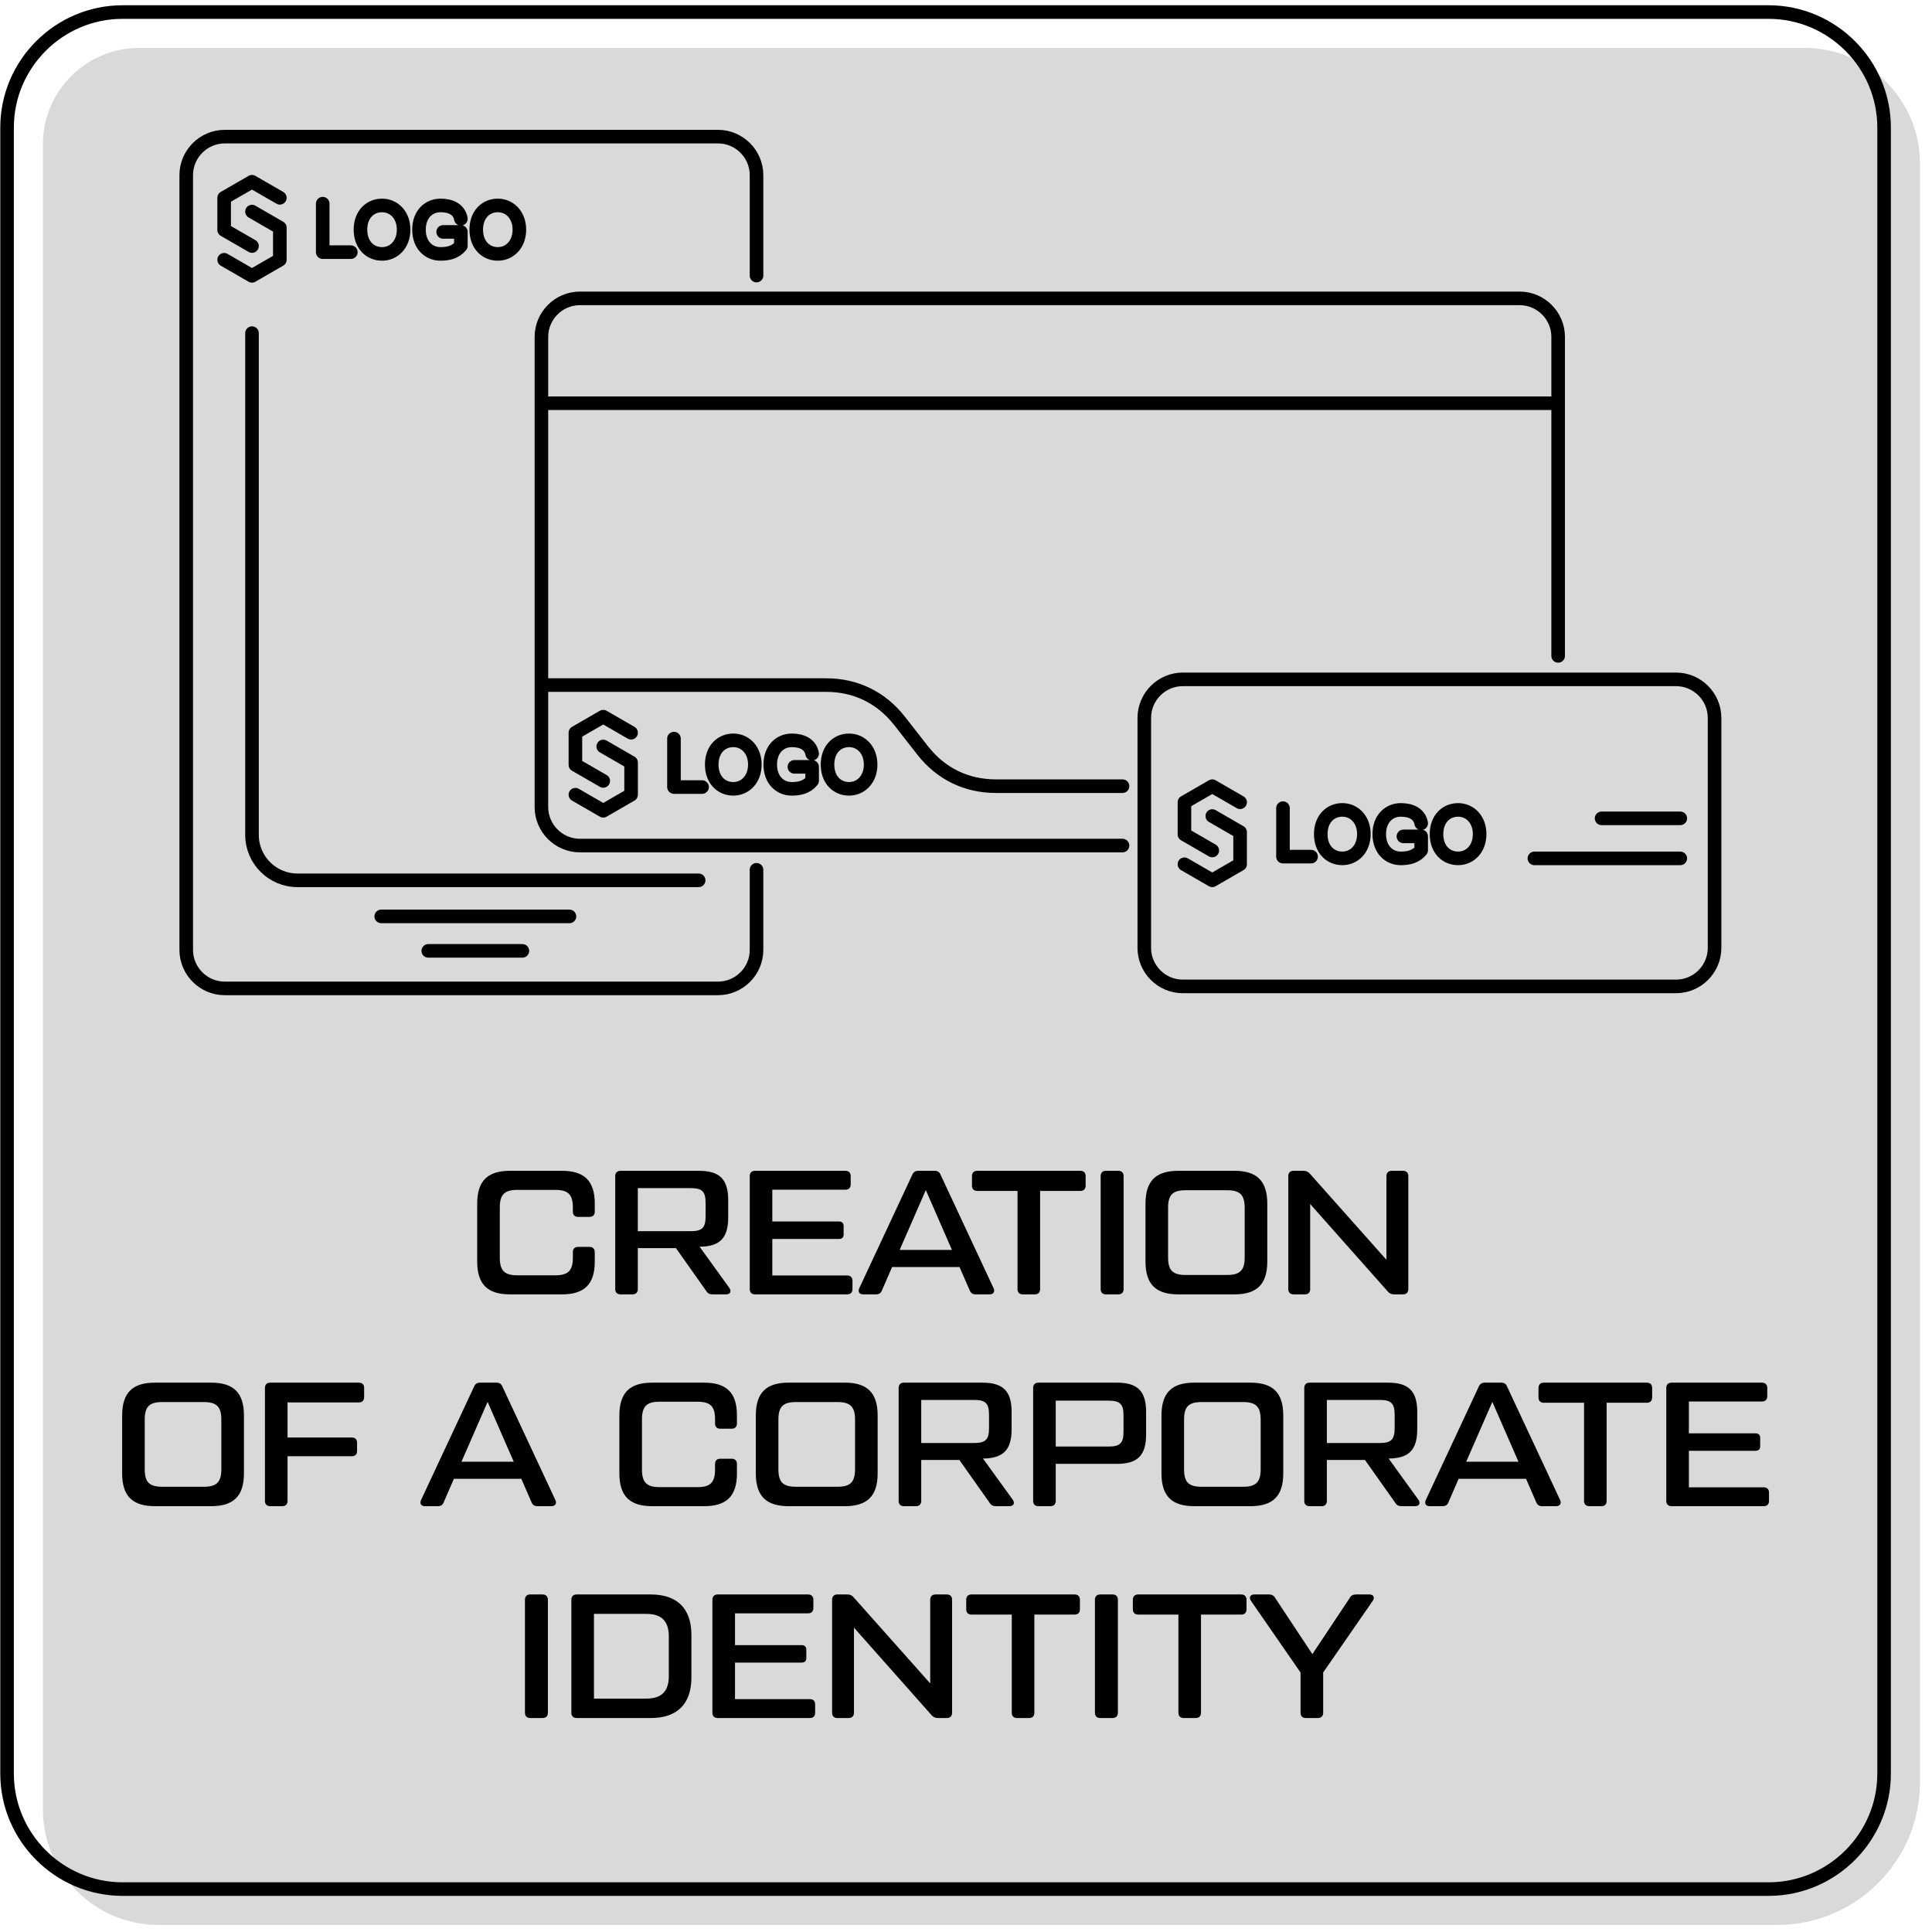
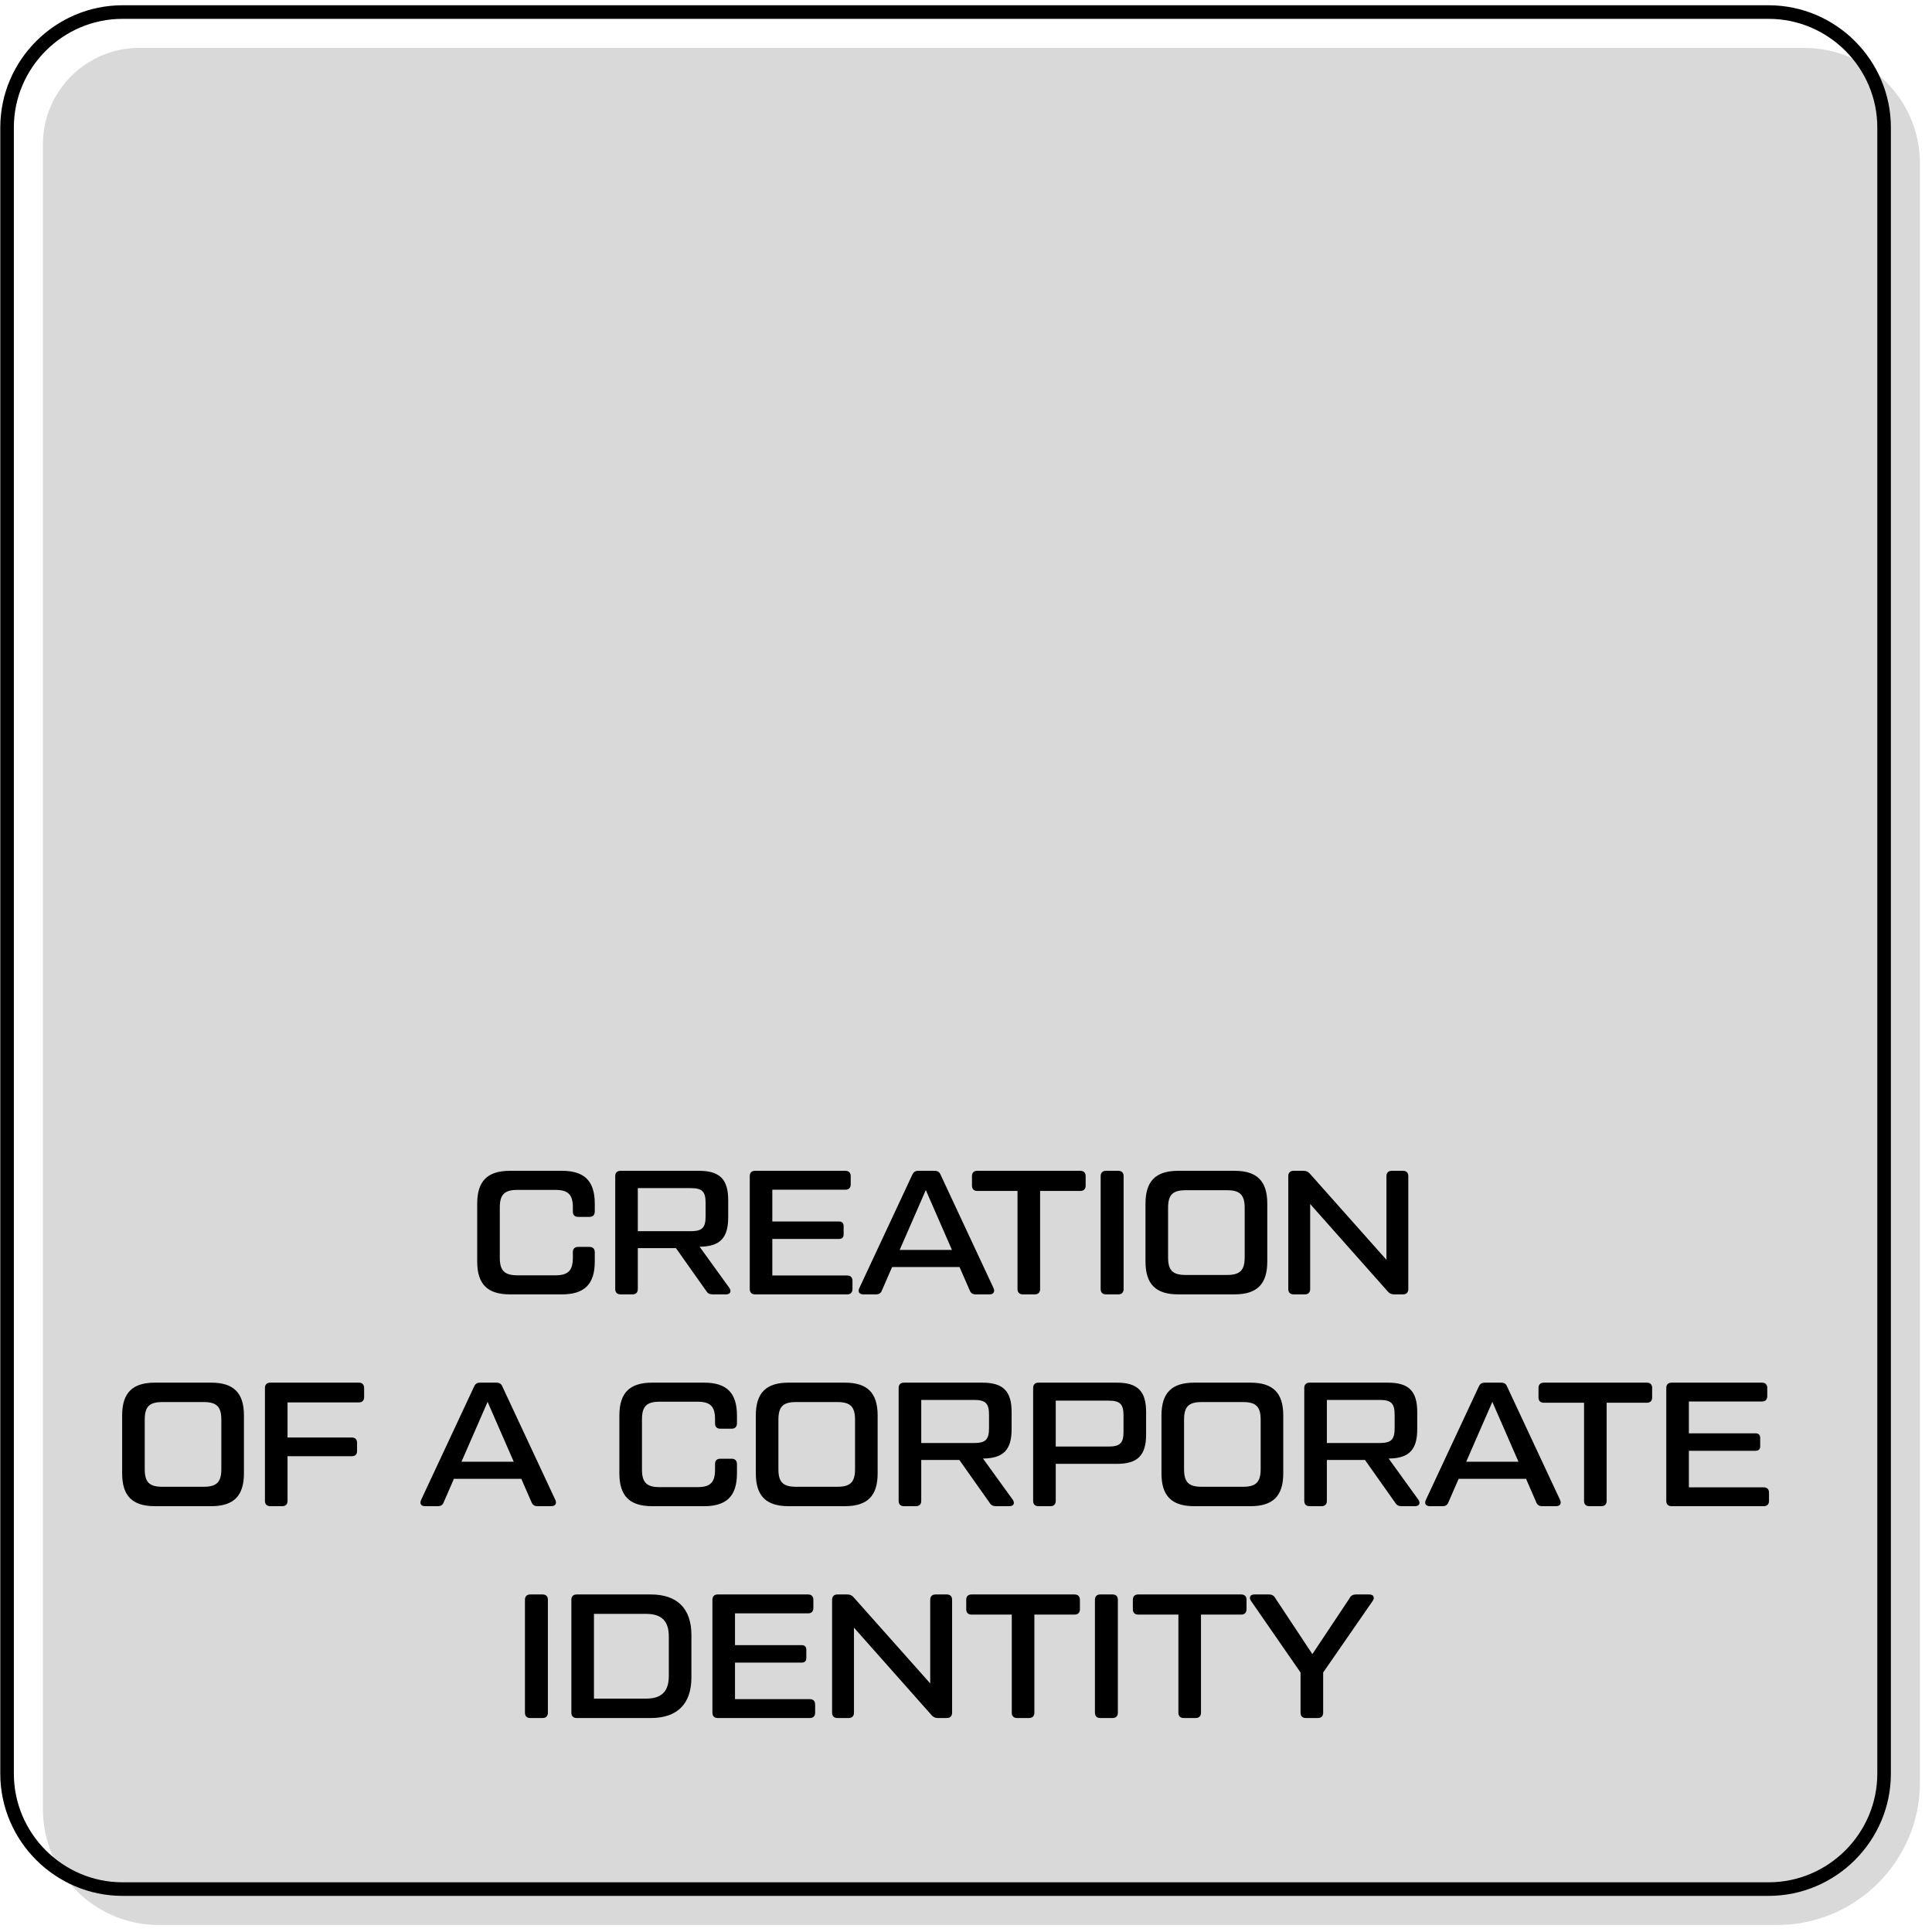
<svg xmlns="http://www.w3.org/2000/svg" xml:space="preserve" width="596px" height="596px" version="1.1" style="shape-rendering:geometricPrecision; text-rendering:geometricPrecision; image-rendering:optimizeQuality; fill-rule:evenodd; clip-rule:evenodd" viewBox="0 0 596 596">
  <defs>
    <style type="text/css">
   
    .str1 {stroke:black;stroke-width:4.19;stroke-linecap:round;stroke-linejoin:round;stroke-miterlimit:2.613}
    .str0 {stroke:black;stroke-width:4.19;stroke-linecap:round;stroke-linejoin:round;stroke-miterlimit:2.613}
    .fil1 {fill:none}
    .fil2 {fill:black;fill-rule:nonzero}
    .fil0 {fill:#B3B3B3;fill-opacity:0.502}
   
  </style>
  </defs>
  <g id="Layer_x0020_1">
    <g id="_1311266893808">
      <path class="fil0" d="M42.92 14.78l513.74 0c19.59,0 35.62,16.03 35.62,35.62l0 499.49c0,24.16 -19.77,43.93 -43.93,43.93l-499.49 0c-19.59,0 -35.62,-16.03 -35.62,-35.62l0 -513.74c0,-16.32 13.35,-29.68 29.68,-29.68z" />
      <path class="fil1 str0" d="M37.8 3.72l507.8 0c19.59,0 35.62,16.03 35.62,35.62l0 507.8c0,19.59 -16.03,35.62 -35.62,35.62l-507.8 0c-19.59,0 -35.62,-16.03 -35.62,-35.62l0 -507.8c0,-19.59 16.03,-35.62 35.62,-35.62z" />
      <path class="fil2" d="M157.34 399.3l16.01 0c6.91,0 10.13,-3.1 10.13,-10.13l0 -2.88c0,-1.04 -0.6,-1.64 -1.64,-1.64l-3.48 0c-1.09,0 -1.64,0.6 -1.64,1.64l0 1.68c0,4.03 -1.47,5.45 -5.44,5.45l-11.65 0c-3.98,0 -5.45,-1.42 -5.45,-5.45l0 -15.46c0,-4.03 1.47,-5.44 5.45,-5.44l11.65 0c3.97,0 5.44,1.41 5.44,5.39l0 1.3c0,1.04 0.55,1.64 1.64,1.64l3.48 0c1.04,0 1.64,-0.6 1.64,-1.64l0 -2.45c0,-7.02 -3.22,-10.13 -10.13,-10.13l-16.01 0c-6.92,0 -10.13,3.11 -10.13,10.13l0 17.86c0,7.03 3.21,10.13 10.13,10.13zm67.68 -1.96l-9.2 -12.74c6.21,-0.06 8.82,-2.61 8.82,-9.04l0 -5.34c0,-6.48 -2.67,-9.04 -9.04,-9.04l-24.17 0c-1.04,0 -1.64,0.6 -1.64,1.64l0 34.85c0,1.03 0.6,1.63 1.64,1.63l3.7 0c1.03,0 1.63,-0.6 1.63,-1.63l0 -12.64 11.76 0 9.32 13.18c0.43,0.76 1.08,1.09 1.96,1.09l4.13 0c1.31,0 1.8,-0.87 1.09,-1.96zm-28.26 -30.82l16.28 0c3.54,0 4.63,1.03 4.63,4.57l0 4.14c0,3.54 -1.09,4.58 -4.63,4.58l-16.28 0 0 -13.29zm64.58 26.95l-23.09 0 0 -11.27 20.59 0c0.92,0 1.41,-0.49 1.41,-1.41l0 -2.56c0,-0.87 -0.49,-1.42 -1.41,-1.42l-20.59 0 0 -9.8 22.55 0c1.03,0 1.63,-0.6 1.63,-1.63l0 -2.56c0,-1.04 -0.6,-1.64 -1.63,-1.64l-27.88 0c-1.04,0 -1.63,0.6 -1.63,1.64l0 34.85c0,1.03 0.59,1.63 1.63,1.63l28.42 0c1.04,0 1.64,-0.6 1.64,-1.63l0 -2.56c0,-1.04 -0.6,-1.64 -1.64,-1.64zm45.17 3.93l-16.33 -34.96c-0.33,-0.87 -0.93,-1.26 -1.86,-1.26l-5.01 0c-0.98,0 -1.52,0.39 -1.9,1.26l-16.34 34.96c-0.49,1.08 0,1.9 1.26,1.9l3.92 0c0.92,0 1.52,-0.38 1.85,-1.31l3.1 -7.13 20.8 0 3.11 7.13c0.32,0.88 0.92,1.31 1.85,1.31l4.3 0c1.2,0 1.74,-0.82 1.25,-1.9zm-28.97 -11.82l8.06 -18.46 8.06 18.46 -16.12 0zm55.73 -24.4l-31.8 0c-1.03,0 -1.63,0.6 -1.63,1.64l0 2.94c0,1.03 0.6,1.63 1.63,1.63l12.42 0 0 30.28c0,1.03 0.6,1.63 1.63,1.63l3.71 0c1.03,0 1.63,-0.6 1.63,-1.63l0 -30.28 12.41 0c1.04,0 1.64,-0.6 1.64,-1.63l0 -2.94c0,-1.04 -0.6,-1.64 -1.64,-1.64zm6.27 1.64l0 34.85c0,1.03 0.6,1.63 1.63,1.63l3.81 0c1.04,0 1.64,-0.6 1.64,-1.63l0 -34.85c0,-1.04 -0.6,-1.64 -1.64,-1.64l-3.81 0c-1.03,0 -1.63,0.6 -1.63,1.64zm23.96 36.48l17.31 0c6.92,0 10.13,-3.1 10.13,-10.13l0 -17.86c0,-7.02 -3.21,-10.13 -10.13,-10.13l-17.31 0c-6.92,0 -10.13,3.11 -10.13,10.13l0 17.86c0,7.03 3.21,10.13 10.13,10.13zm2.28 -5.99c-4.03,0 -5.44,-1.41 -5.44,-5.44l0 -15.25c0,-4.03 1.41,-5.45 5.44,-5.45l12.74 0c3.98,0 5.45,1.42 5.45,5.45l0 15.25c0,4.03 -1.47,5.44 -5.45,5.44l-12.74 0zm33.27 5.99l3.49 0c1.03,0 1.63,-0.6 1.63,-1.63l0 -26.25 23.91 26.95c0.54,0.66 1.2,0.93 2.01,0.93l2.72 0c1.04,0 1.64,-0.6 1.64,-1.63l0 -34.85c0,-1.04 -0.6,-1.64 -1.64,-1.64l-3.48 0c-1.03,0 -1.63,0.6 -1.63,1.64l0 25.81 -23.58 -26.52c-0.55,-0.65 -1.14,-0.93 -2.02,-0.93l-3.05 0c-1.03,0 -1.63,0.6 -1.63,1.64l0 34.85c0,1.03 0.6,1.63 1.63,1.63zm-351.24 65.34l17.31 0c6.92,0 10.13,-3.1 10.13,-10.12l0 -17.86c0,-7.03 -3.21,-10.13 -10.13,-10.13l-17.31 0c-6.92,0 -10.13,3.1 -10.13,10.13l0 17.86c0,7.02 3.21,10.12 10.13,10.12zm2.28 -5.99c-4.03,0 -5.44,-1.41 -5.44,-5.44l0 -15.25c0,-4.03 1.41,-5.44 5.44,-5.44l12.74 0c3.98,0 5.45,1.41 5.45,5.44l0 15.25c0,4.03 -1.47,5.44 -5.45,5.44l-12.74 0zm60.61 -32.12l-27.34 0c-1.03,0 -1.63,0.6 -1.63,1.63l0 34.85c0,1.04 0.6,1.63 1.63,1.63l3.71 0c1.03,0 1.63,-0.59 1.63,-1.63l0 -13.78 19.82 0c1.04,0 1.63,-0.54 1.63,-1.63l0 -2.5c0,-1.09 -0.59,-1.64 -1.63,-1.64l-19.82 0 0 -10.83 22 0c1.03,0 1.63,-0.6 1.63,-1.64l0 -2.83c0,-1.03 -0.6,-1.63 -1.63,-1.63zm60.63 36.21l-16.33 -34.96c-0.33,-0.87 -0.93,-1.25 -1.86,-1.25l-5 0c-0.98,0 -1.53,0.38 -1.91,1.25l-16.34 34.96c-0.49,1.09 0,1.9 1.26,1.9l3.92 0c0.92,0 1.52,-0.38 1.85,-1.3l3.1 -7.14 20.8 0 3.11 7.14c0.32,0.87 0.92,1.3 1.85,1.3l4.3 0c1.2,0 1.74,-0.81 1.25,-1.9zm-28.97 -11.82l8.06 -18.46 8.06 18.46 -16.12 0zm58.84 13.72l16.01 0c6.91,0 10.13,-3.1 10.13,-10.12l0 -2.89c0,-1.04 -0.6,-1.63 -1.64,-1.63l-3.48 0c-1.09,0 -1.64,0.59 -1.64,1.63l0 1.69c0,4.03 -1.47,5.44 -5.44,5.44l-11.65 0c-3.98,0 -5.45,-1.41 -5.45,-5.44l0 -15.47c0,-4.03 1.47,-5.44 5.45,-5.44l11.65 0c3.97,0 5.44,1.41 5.44,5.39l0 1.31c0,1.03 0.55,1.63 1.64,1.63l3.48 0c1.04,0 1.64,-0.6 1.64,-1.63l0 -2.45c0,-7.03 -3.22,-10.13 -10.13,-10.13l-16.01 0c-6.92,0 -10.13,3.1 -10.13,10.13l0 17.86c0,7.02 3.21,10.12 10.13,10.12zm42.09 0l17.32 0c6.91,0 10.13,-3.1 10.13,-10.12l0 -17.86c0,-7.03 -3.22,-10.13 -10.13,-10.13l-17.32 0c-6.91,0 -10.13,3.1 -10.13,10.13l0 17.86c0,7.02 3.22,10.12 10.13,10.12zm2.29 -5.99c-4.03,0 -5.45,-1.41 -5.45,-5.44l0 -15.25c0,-4.03 1.42,-5.44 5.45,-5.44l12.74 0c3.98,0 5.45,1.41 5.45,5.44l0 15.25c0,4.03 -1.47,5.44 -5.45,5.44l-12.74 0zm66.87 4.03l-9.21 -12.74c6.21,-0.05 8.83,-2.61 8.83,-9.04l0 -5.33c0,-6.48 -2.67,-9.04 -9.04,-9.04l-24.18 0c-1.03,0 -1.63,0.6 -1.63,1.63l0 34.85c0,1.04 0.6,1.63 1.63,1.63l3.7 0c1.04,0 1.64,-0.59 1.64,-1.63l0 -12.63 11.76 0 9.31 13.17c0.43,0.77 1.09,1.09 1.96,1.09l4.14 0c1.31,0 1.79,-0.87 1.09,-1.96zm-28.26 -30.82l16.28 0c3.54,0 4.63,1.04 4.63,4.58l0 4.14c0,3.54 -1.09,4.57 -4.63,4.57l-16.28 0 0 -13.29zm36.15 32.78l3.71 0c1.03,0 1.63,-0.59 1.63,-1.63l0 -11.43 18.84 0c6.37,0 9.04,-2.56 9.04,-9.04l0 -6.97c0,-6.48 -2.67,-9.04 -9.04,-9.04l-24.18 0c-1.03,0 -1.63,0.6 -1.63,1.63l0 34.85c0,1.04 0.6,1.63 1.63,1.63zm5.34 -18.4l0 -14.16 16.28 0c3.54,0 4.63,1.04 4.63,4.58l0 5.01c0,3.53 -1.09,4.57 -4.63,4.57l-16.28 0zm42.74 18.4l17.32 0c6.92,0 10.13,-3.1 10.13,-10.12l0 -17.86c0,-7.03 -3.21,-10.13 -10.13,-10.13l-17.32 0c-6.91,0 -10.12,3.1 -10.12,10.13l0 17.86c0,7.02 3.21,10.12 10.12,10.12zm2.29 -5.99c-4.03,0 -5.44,-1.41 -5.44,-5.44l0 -15.25c0,-4.03 1.41,-5.44 5.44,-5.44l12.74 0c3.98,0 5.45,1.41 5.45,5.44l0 15.25c0,4.03 -1.47,5.44 -5.45,5.44l-12.74 0zm66.87 4.03l-9.2 -12.74c6.2,-0.05 8.82,-2.61 8.82,-9.04l0 -5.33c0,-6.48 -2.67,-9.04 -9.04,-9.04l-24.18 0c-1.03,0 -1.63,0.6 -1.63,1.63l0 34.85c0,1.04 0.6,1.63 1.63,1.63l3.71 0c1.03,0 1.63,-0.59 1.63,-1.63l0 -12.63 11.76 0 9.31 13.17c0.44,0.77 1.09,1.09 1.96,1.09l4.14 0c1.31,0 1.8,-0.87 1.09,-1.96zm-28.26 -30.82l16.28 0c3.54,0 4.63,1.04 4.63,4.58l0 4.14c0,3.54 -1.09,4.57 -4.63,4.57l-16.28 0 0 -13.29zm71.96 30.88l-16.34 -34.96c-0.32,-0.87 -0.92,-1.25 -1.85,-1.25l-5.01 0c-0.98,0 -1.52,0.38 -1.91,1.25l-16.33 34.96c-0.49,1.09 0,1.9 1.25,1.9l3.92 0c0.93,0 1.53,-0.38 1.85,-1.3l3.11 -7.14 20.8 0 3.1 7.14c0.33,0.87 0.93,1.3 1.85,1.3l4.31 0c1.19,0 1.74,-0.81 1.25,-1.9zm-28.97 -11.82l8.06 -18.46 8.06 18.46 -16.12 0zm55.73 -24.39l-31.8 0c-1.03,0 -1.63,0.6 -1.63,1.63l0 2.94c0,1.04 0.6,1.63 1.63,1.63l12.42 0 0 30.28c0,1.04 0.59,1.63 1.63,1.63l3.7 0c1.04,0 1.64,-0.59 1.64,-1.63l0 -30.28 12.41 0c1.04,0 1.63,-0.59 1.63,-1.63l0 -2.94c0,-1.03 -0.59,-1.63 -1.63,-1.63zm36.05 32.29l-23.09 0 0 -11.27 20.58 0c0.93,0 1.42,-0.49 1.42,-1.42l0 -2.56c0,-0.87 -0.49,-1.41 -1.42,-1.41l-20.58 0 0 -9.81 22.54 0c1.04,0 1.64,-0.6 1.64,-1.63l0 -2.56c0,-1.03 -0.6,-1.63 -1.64,-1.63l-27.87 0c-1.04,0 -1.64,0.6 -1.64,1.63l0 34.85c0,1.04 0.6,1.63 1.64,1.63l28.42 0c1.03,0 1.63,-0.59 1.63,-1.63l0 -2.56c0,-1.03 -0.6,-1.63 -1.63,-1.63zm-382.15 34.68l0 34.85c0,1.04 0.6,1.64 1.63,1.64l3.82 0c1.03,0 1.63,-0.6 1.63,-1.64l0 -34.85c0,-1.03 -0.6,-1.63 -1.63,-1.63l-3.82 0c-1.03,0 -1.63,0.6 -1.63,1.63zm15.95 36.49l22.87 0c8.12,0 12.53,-4.31 12.53,-12.53l0 -13.07c0,-8.22 -4.41,-12.52 -12.53,-12.52l-22.87 0c-1.03,0 -1.63,0.6 -1.63,1.63l0 34.85c0,1.04 0.6,1.64 1.63,1.64zm5.34 -5.99l0 -26.14 16.12 0c4.74,0 6.97,2.23 6.97,6.97l0 12.2c0,4.73 -2.23,6.97 -6.97,6.97l-16.12 0zm66.6 0.16l-23.09 0 0 -11.27 20.58 0c0.93,0 1.42,-0.49 1.42,-1.42l0 -2.56c0,-0.87 -0.49,-1.41 -1.42,-1.41l-20.58 0 0 -9.8 22.54 0c1.04,0 1.63,-0.6 1.63,-1.64l0 -2.56c0,-1.03 -0.59,-1.63 -1.63,-1.63l-27.88 0c-1.03,0 -1.63,0.6 -1.63,1.63l0 34.85c0,1.04 0.6,1.64 1.63,1.64l28.43 0c1.03,0 1.63,-0.6 1.63,-1.64l0 -2.56c0,-1.03 -0.6,-1.63 -1.63,-1.63zm8.49 5.83l3.49 0c1.03,0 1.63,-0.6 1.63,-1.64l0 -26.24 23.9 26.95c0.55,0.66 1.2,0.93 2.02,0.93l2.72 0c1.04,0 1.63,-0.6 1.63,-1.64l0 -34.85c0,-1.03 -0.59,-1.63 -1.63,-1.63l-3.48 0c-1.04,0 -1.64,0.6 -1.64,1.63l0 25.81 -23.58 -26.51c-0.54,-0.66 -1.14,-0.93 -2.01,-0.93l-3.05 0c-1.03,0 -1.63,0.6 -1.63,1.63l0 34.85c0,1.04 0.6,1.64 1.63,1.64zm73.18 -38.12l-31.8 0c-1.03,0 -1.63,0.6 -1.63,1.63l0 2.94c0,1.04 0.6,1.64 1.63,1.64l12.42 0 0 30.27c0,1.04 0.6,1.64 1.63,1.64l3.71 0c1.03,0 1.63,-0.6 1.63,-1.64l0 -30.27 12.41 0c1.04,0 1.64,-0.6 1.64,-1.64l0 -2.94c0,-1.03 -0.6,-1.63 -1.64,-1.63zm6.27 1.63l0 34.85c0,1.04 0.6,1.64 1.63,1.64l3.81 0c1.04,0 1.64,-0.6 1.64,-1.64l0 -34.85c0,-1.03 -0.6,-1.63 -1.64,-1.63l-3.81 0c-1.03,0 -1.63,0.6 -1.63,1.63zm45.14 -1.63l-31.8 0c-1.04,0 -1.64,0.6 -1.64,1.63l0 2.94c0,1.04 0.6,1.64 1.64,1.64l12.41 0 0 30.27c0,1.04 0.6,1.64 1.64,1.64l3.7 0c1.03,0 1.63,-0.6 1.63,-1.64l0 -30.27 12.42 0c1.03,0 1.63,-0.6 1.63,-1.64l0 -2.94c0,-1.03 -0.6,-1.63 -1.63,-1.63zm39.48 0l-4.09 0c-0.87,0 -1.58,0.33 -1.96,1.14l-11.49 17.27 -11.43 -17.27c-0.44,-0.81 -1.09,-1.14 -1.96,-1.14l-4.47 0c-1.3,0 -1.79,0.87 -1.09,1.96l15.3 22.11 0 12.41c0,1.04 0.6,1.64 1.64,1.64l3.7 0c1.04,0 1.64,-0.6 1.64,-1.64l0 -12.41 15.3 -22.11c0.7,-1.09 0.21,-1.96 -1.09,-1.96z" />
-       <path class="fil1 str1" d="M233.38 268.32l0 24.72c0,6.53 -5.35,11.87 -11.87,11.87l-152.18 0c-6.53,0 -11.88,-5.34 -11.88,-11.87l0 -239.01c0,-6.53 5.35,-11.88 11.88,-11.88l152.18 0c6.53,0 11.87,5.35 11.87,11.88l0 30.98m-101.26 208.32l29.03 0m332.92 -40.88l24.28 0m-400.74 30.25l58.06 0m297.68 -17.9l45 0m-440.61 -162.03l0 154.79c0,7.72 6.3,14.01 14.02,14.01l123.77 0m-48.5 -60.23l87.83 0c9.14,0 17,3.84 22.64,11.04l7.13 9.12c5.63,7.2 13.5,11.03 22.64,11.03l39.02 0m-179.26 -118.14l313.65 0m-115.29 142.22l8.59 4.96 8.58 -4.96 0 -9.91 -8.58 -4.96m-196.47 -6.58l8.59 4.96 8.59 -4.96 0 -9.92 -8.59 -4.96m-116.95 -150.14l8.59 4.96 8.59 -4.96 0 -9.91 -8.59 -4.96m296.24 197.1l-8.59 -4.96 0 -9.92 8.59 -4.96 8.58 4.96m-196.46 -6.58l-8.59 -4.96 0 -9.91 8.59 -4.96 8.59 4.96m-116.95 -150.14l-8.59 -4.96 0 -9.92 8.59 -4.95 8.59 4.95m309.46 203.24l8.67 0m33.96 -10.29c-0.53,-2.86 -3.02,-4.12 -6.28,-4.12 -3.67,0 -6.65,2.77 -6.65,7.47 0,4.71 2.98,7.48 6.65,7.48 2.32,0 4.62,-0.46 6.28,-2.5l0 -4.28 -5.48 0m-37.15 6.24l0 -14.96m-187.87 -6.5l8.67 0m33.95 -10.29c-0.53,-2.85 -3.02,-4.12 -6.27,-4.12 -3.68,0 -6.65,2.78 -6.65,7.48 0,4.7 2.97,7.48 6.65,7.48 2.31,0 4.61,-0.47 6.27,-2.5l0 -4.28 -5.47 0m-37.15 6.23l0 -14.95m-108.36 -150.06l8.67 0m33.95 -10.29c-0.53,-2.86 -3.02,-4.12 -6.27,-4.12 -3.67,0 -6.65,2.77 -6.65,7.47 0,4.71 2.98,7.48 6.65,7.48 2.32,0 4.61,-0.46 6.27,-2.5l0 -4.28 -5.47 0m-37.15 6.24l0 -14.96m429.37 229.6c0,6.53 -5.34,11.87 -11.87,11.87l-152.18 0c-6.53,0 -11.87,-5.34 -11.87,-11.87l0 -70.97c0,-6.53 5.34,-11.88 11.87,-11.88l152.18 0c6.53,0 11.87,5.35 11.87,11.88l0 70.97m-182.64 -31.58l-167.39 0c-6.52,0 -11.87,-5.34 -11.87,-11.87l0 -145.06c0,-6.53 5.34,-11.87 11.87,-11.87l289.9 0c6.54,0 11.88,5.34 11.88,11.87l0 98.42m-362.81 -124.01c3.67,0 6.65,-2.95 6.65,-7.48 0,-4.52 -2.98,-7.47 -6.65,-7.47 -3.68,0 -6.66,2.77 -6.66,7.47 0,4.71 2.98,7.48 6.66,7.48zm296.23 186.47c3.67,0 6.65,-2.95 6.65,-7.48 0,-4.52 -2.98,-7.47 -6.65,-7.47 -3.67,0 -6.65,2.77 -6.65,7.47 0,4.71 2.98,7.48 6.65,7.48zm35.71 0c3.68,0 6.65,-2.95 6.65,-7.48 0,-4.52 -2.97,-7.47 -6.65,-7.47 -3.67,0 -6.65,2.77 -6.65,7.47 0,4.71 2.98,7.48 6.65,7.48zm-223.59 -21.45c3.68,0 6.65,-2.96 6.65,-7.48 0,-4.53 -2.97,-7.48 -6.65,-7.48 -3.67,0 -6.65,2.78 -6.65,7.48 0,4.7 2.98,7.48 6.65,7.48zm35.72 0c3.67,0 6.65,-2.96 6.65,-7.48 0,-4.53 -2.98,-7.48 -6.65,-7.48 -3.68,0 -6.65,2.78 -6.65,7.48 0,4.7 2.97,7.48 6.65,7.48zm-108.36 -165.02c3.67,0 6.65,-2.95 6.65,-7.48 0,-4.52 -2.98,-7.47 -6.65,-7.47 -3.67,0 -6.65,2.77 -6.65,7.47 0,4.71 2.98,7.48 6.65,7.48z" />
    </g>
  </g>
</svg>